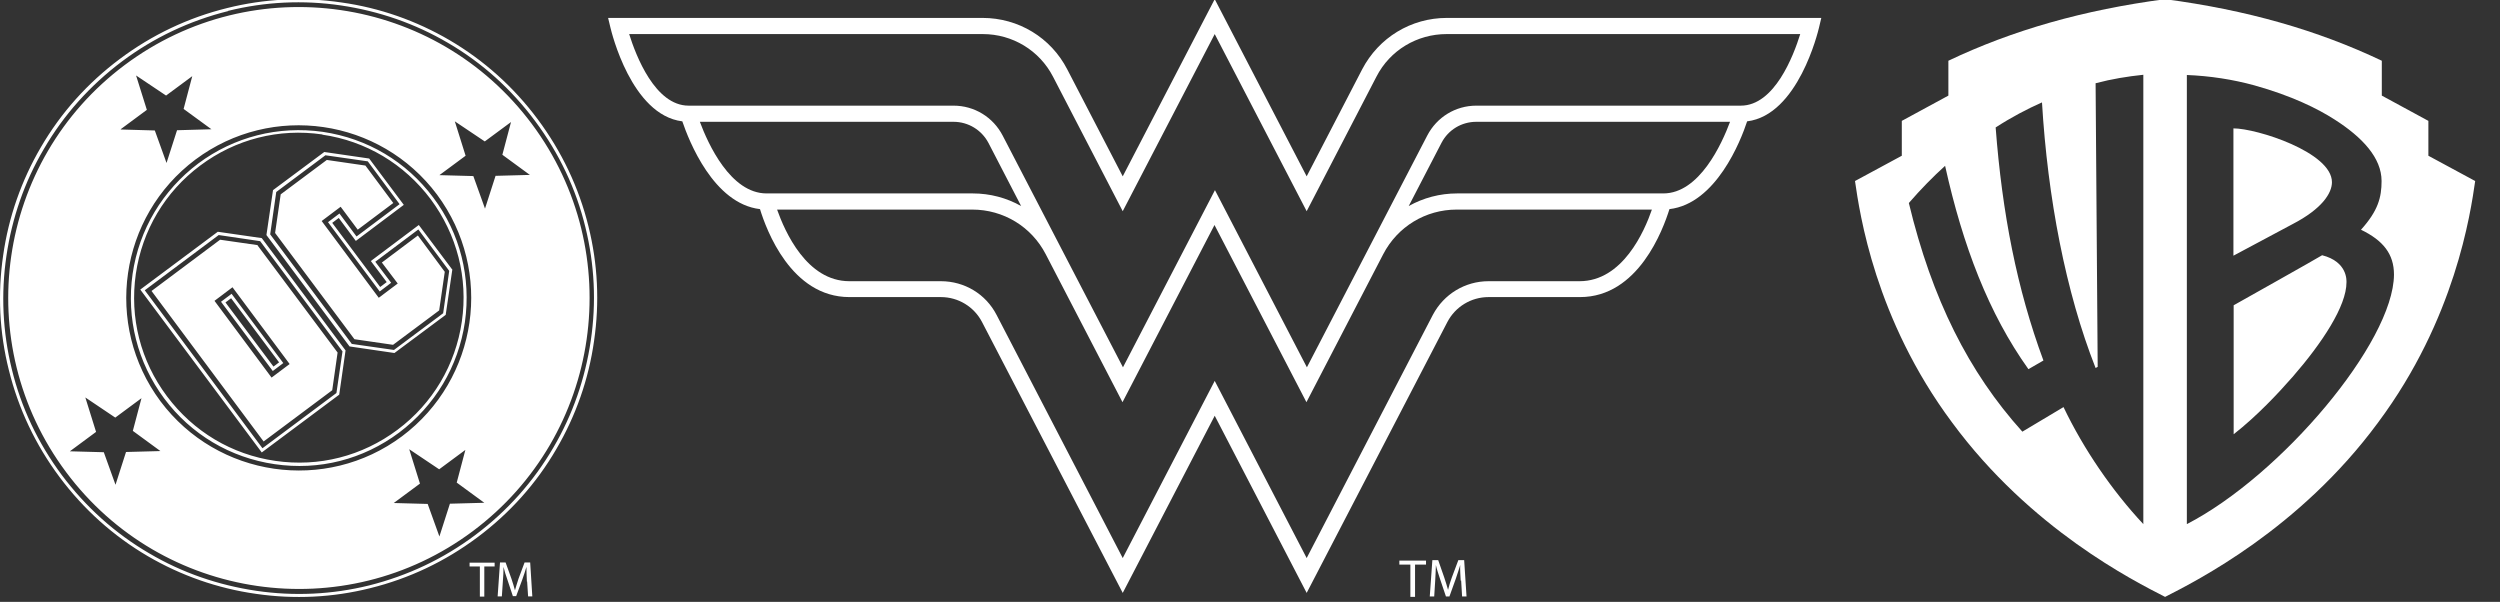
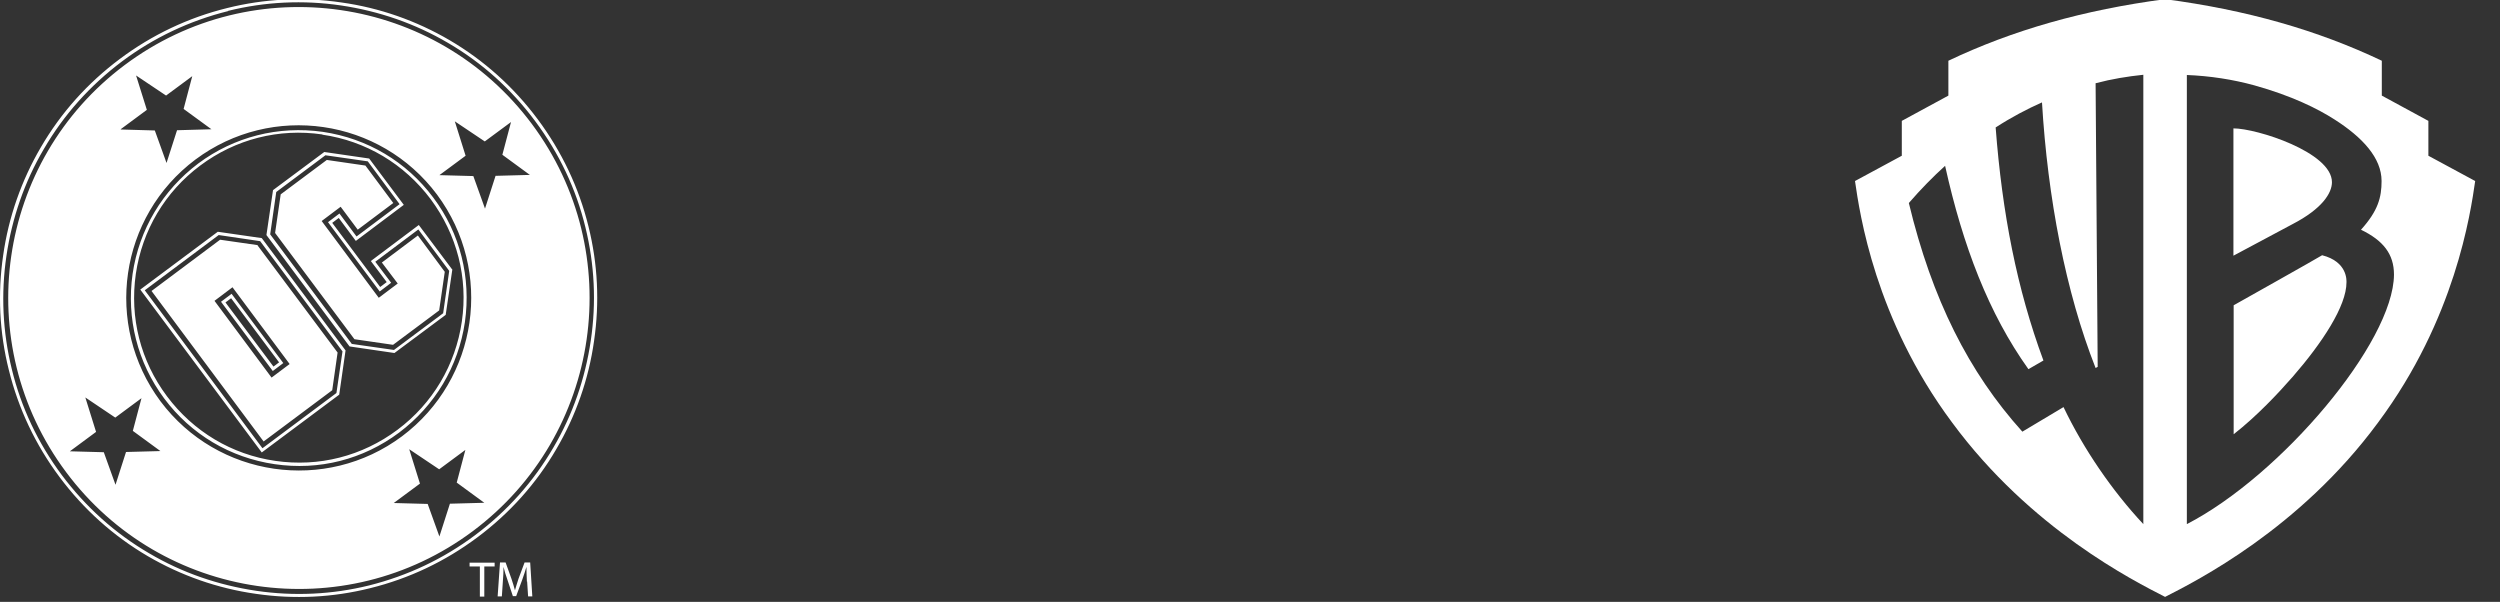
<svg xmlns="http://www.w3.org/2000/svg" fill="none" viewBox="0 0 54 13" height="13" width="54">
  <rect x="0" y="0" width="54" height="13" fill="#333333" stroke="none" />
  <path fill="white" d="M7.595 7.423L5.836 5.062L5.967 4.147L7.029 3.354L7.944 3.485L8.631 4.41L7.701 5.108L7.332 4.612L7.085 4.799L8.202 6.296L8.449 6.108L8.106 5.654L9.036 4.956L9.703 5.851L9.572 6.766L8.51 7.559L7.595 7.428V7.423ZM9.774 5.83L9.046 4.86L8.01 5.638L8.353 6.093L8.212 6.199L7.176 4.814L7.317 4.708L7.686 5.204L8.722 4.425L7.974 3.424L7.004 3.283L5.897 4.107L5.755 5.077L7.55 7.483L8.52 7.625L9.627 6.801L9.769 5.83H9.774ZM4.87 6.533L4.992 6.442L6.028 7.827L5.907 7.918L4.87 6.533ZM5.002 6.346L4.774 6.518L5.892 8.014L6.119 7.842L5.002 6.346ZM3.127 6.27L4.724 5.077L5.619 5.209L7.398 7.59L7.267 8.489L5.669 9.682L3.127 6.27ZM7.464 7.569L5.654 5.143L4.704 5.006L3.03 6.255L5.654 9.773L7.327 8.525L7.464 7.569ZM6.963 2.909C7.903 3.045 8.732 3.541 9.304 4.304C9.87 5.067 10.113 6.002 9.976 6.943C9.84 7.883 9.344 8.717 8.586 9.283C7.823 9.854 6.887 10.092 5.947 9.955C5.007 9.819 4.178 9.323 3.607 8.56C3.036 7.797 2.798 6.862 2.934 5.916C3.071 4.976 3.566 4.142 4.325 3.576C5.088 3.005 6.023 2.767 6.963 2.904M10.042 6.958C10.178 5.997 9.941 5.042 9.359 4.268C8.778 3.49 7.934 2.99 6.973 2.848C6.013 2.712 5.058 2.954 4.284 3.53C3.511 4.112 3.005 4.956 2.864 5.916C2.727 6.877 2.97 7.832 3.546 8.606C4.127 9.384 4.972 9.885 5.932 10.026C6.892 10.168 7.843 9.925 8.621 9.344C9.395 8.762 9.9 7.918 10.042 6.958ZM4.926 0.235C5.725 0.037 6.549 -0.003 7.368 0.118C8.187 0.24 8.965 0.508 9.678 0.927C10.416 1.357 11.048 1.928 11.563 2.621C12.079 3.313 12.443 4.081 12.645 4.91C12.842 5.714 12.883 6.533 12.761 7.357C12.64 8.176 12.372 8.954 11.953 9.667C11.523 10.405 10.952 11.042 10.264 11.558C9.577 12.073 8.803 12.437 7.974 12.645C7.176 12.842 6.352 12.882 5.533 12.761C4.714 12.639 3.935 12.372 3.223 11.952C2.485 11.522 1.853 10.951 1.337 10.264C0.821 9.571 0.457 8.803 0.255 7.974C0.058 7.17 0.018 6.351 0.139 5.527C0.26 4.708 0.528 3.93 0.948 3.217C1.377 2.479 1.949 1.842 2.636 1.326C3.324 0.811 4.097 0.447 4.926 0.24M12.018 9.698C12.438 8.98 12.716 8.191 12.832 7.362C12.953 6.533 12.913 5.704 12.711 4.89C12.504 4.051 12.134 3.273 11.614 2.575C11.093 1.877 10.451 1.301 9.708 0.866C8.99 0.447 8.202 0.169 7.373 0.053C6.544 -0.069 5.715 -0.028 4.906 0.174C4.067 0.381 3.288 0.75 2.591 1.271C1.893 1.792 1.317 2.434 0.882 3.182C0.463 3.899 0.185 4.688 0.068 5.517C-0.053 6.346 -0.013 7.18 0.19 7.989C0.397 8.828 0.766 9.607 1.286 10.304C1.807 11.002 2.449 11.578 3.192 12.013C3.91 12.432 4.699 12.71 5.528 12.827C6.357 12.948 7.186 12.907 7.994 12.705C8.834 12.498 9.612 12.129 10.31 11.608C11.007 11.088 11.584 10.446 12.018 9.698ZM8.247 5.669L8.591 6.124L8.181 6.432L6.948 4.774L7.358 4.466L7.727 4.961L8.495 4.385L7.893 3.576L7.059 3.455L6.063 4.198L5.942 5.032L7.656 7.327L8.49 7.448L9.486 6.705L9.607 5.871L9.026 5.087L8.257 5.664L8.247 5.669ZM5.022 6.205L4.633 6.498L5.866 8.156L6.256 7.863L5.022 6.205ZM5.563 5.3L7.292 7.615L7.176 8.429L5.694 9.536L3.273 6.285L4.754 5.178L5.568 5.295L5.563 5.3ZM11.452 3.783L10.851 3.343L11.038 2.636L10.471 3.055L9.824 2.621L10.057 3.364L9.491 3.783L10.224 3.803L10.476 4.506L10.704 3.798L11.447 3.778L11.452 3.783ZM9.44 4.203C8.207 2.555 5.871 2.216 4.223 3.445C2.576 4.678 2.237 7.013 3.465 8.666C4.699 10.314 7.034 10.653 8.682 9.425C10.33 8.191 10.668 5.856 9.44 4.203ZM9.865 10.425L10.052 9.718L9.486 10.137L8.839 9.703L9.071 10.446L8.505 10.865L9.238 10.885L9.491 11.588L9.718 10.88L10.461 10.86L9.86 10.42L9.865 10.425ZM2.869 9.308L3.056 8.601L2.49 9.02L1.843 8.585L2.075 9.329L1.509 9.748L2.242 9.768L2.495 10.471L2.722 9.763L3.465 9.743L2.864 9.303L2.869 9.308ZM2.611 2.797L3.344 2.818L3.597 3.52L3.824 2.813L4.567 2.792L3.966 2.353L4.153 1.645L3.587 2.064L2.939 1.63L3.172 2.373L2.606 2.792L2.611 2.797ZM11.487 2.676C13.56 5.456 12.994 9.394 10.214 11.472C7.433 13.549 3.501 12.978 1.428 10.198C-0.65 7.413 -0.078 3.475 2.697 1.402C5.477 -0.675 9.41 -0.104 11.487 2.676ZM10.143 12.154V12.235H10.365V12.887H10.461V12.235H10.684V12.154H10.143ZM11.381 12.564C11.376 12.463 11.371 12.336 11.371 12.245C11.346 12.331 11.316 12.422 11.28 12.523L11.149 12.877H11.078L10.962 12.528C10.926 12.427 10.896 12.331 10.876 12.245C10.876 12.336 10.871 12.457 10.861 12.569L10.84 12.882H10.749L10.8 12.149H10.921L11.048 12.503C11.078 12.594 11.103 12.675 11.123 12.751C11.144 12.675 11.169 12.599 11.199 12.503L11.331 12.149H11.452L11.498 12.882H11.407L11.386 12.559L11.381 12.564Z" />
  <path fill="white" d="M49.511 8.151C49.223 8.48 48.753 8.985 48.247 9.38V6.594C48.247 6.594 50.092 5.558 50.158 5.513C50.709 5.654 50.684 6.059 50.684 6.099C50.684 6.61 50.163 7.403 49.516 8.146M48.242 2.773C48.743 2.773 50.37 3.288 50.37 3.935C50.37 4.168 50.163 4.507 49.521 4.84L48.242 5.523V2.768V2.773ZM51.002 4.957C51.366 4.552 51.442 4.264 51.442 3.91C51.442 3.41 51.028 2.965 50.426 2.581C50.062 2.348 49.506 2.07 48.692 1.843C48.227 1.716 47.737 1.64 47.236 1.62V11.321C49.273 10.269 51.7 7.393 51.71 5.932C51.71 5.487 51.477 5.194 50.997 4.962M45.265 1.797L45.31 7.924L45.265 7.949C44.618 6.311 44.229 4.264 44.107 2.212C43.789 2.353 43.45 2.53 43.106 2.753C43.248 4.613 43.566 6.24 44.138 7.787L43.814 7.974C42.955 6.771 42.399 5.315 42.014 3.582C41.752 3.819 41.489 4.087 41.231 4.385C41.731 6.463 42.525 8.04 43.683 9.324L44.572 8.793C45.007 9.703 45.624 10.603 46.296 11.321V1.615C45.952 1.651 45.614 1.706 45.27 1.797M53.464 3.91C53.363 4.608 53.034 6.888 51.366 9.127C49.668 11.432 47.438 12.549 46.766 12.893C46.094 12.549 43.865 11.432 42.166 9.127C40.498 6.888 40.169 4.608 40.068 3.91L41.079 3.364V2.611L42.085 2.065V1.312C43.475 0.65 45.007 0.215 46.766 -0.018C48.525 0.215 50.057 0.65 51.447 1.312V2.065L52.453 2.611V3.364L53.464 3.91Z" />
-   <path fill="white" d="M30.464 12.195H30.226V12.109H30.802V12.195H30.565V12.893H30.464V12.195ZM31.551 12.544C31.546 12.433 31.535 12.306 31.541 12.205C31.515 12.296 31.48 12.392 31.444 12.504L31.308 12.883H31.232L31.106 12.509C31.07 12.398 31.035 12.296 31.015 12.205C31.015 12.301 31.005 12.433 31 12.549L30.979 12.883H30.883L30.939 12.099H31.065L31.197 12.478C31.227 12.574 31.257 12.66 31.278 12.741C31.298 12.66 31.323 12.574 31.358 12.478L31.5 12.099H31.626L31.677 12.883H31.581L31.561 12.539L31.551 12.544ZM31.252 0.387C30.479 0.387 29.781 0.811 29.422 1.499L28.224 3.809L26.238 -0.018L24.251 3.809L23.053 1.499C22.699 0.811 21.997 0.387 21.223 0.387H13.135L13.186 0.599C13.206 0.68 13.636 2.485 14.738 2.621C14.879 3.036 15.41 4.4 16.416 4.517C16.552 4.962 17.088 6.417 18.347 6.417H20.323C20.698 6.417 21.041 6.625 21.213 6.958L24.251 12.807L26.238 8.98L28.224 12.807L31.262 6.958C31.434 6.625 31.778 6.417 32.152 6.417H34.129C35.387 6.417 35.923 4.957 36.06 4.517C37.066 4.4 37.601 3.041 37.738 2.621C38.84 2.485 39.27 0.68 39.29 0.599L39.34 0.387H31.252ZM15.117 2.631H20.596C20.915 2.631 21.203 2.808 21.35 3.086L22.057 4.451C21.744 4.274 21.385 4.178 21.011 4.178H16.558C15.779 4.178 15.294 3.106 15.117 2.631ZM34.129 6.074H32.152C31.647 6.074 31.187 6.352 30.949 6.802L28.224 12.054L26.238 8.227L24.251 12.054L21.526 6.802C21.294 6.352 20.834 6.074 20.323 6.074H18.347C17.422 6.074 16.952 4.997 16.785 4.527H21.001C21.673 4.527 22.28 4.896 22.588 5.492L24.246 8.687L26.233 4.86L28.219 8.687L29.877 5.492C30.186 4.896 30.792 4.527 31.465 4.527H35.681C35.519 4.997 35.049 6.074 34.118 6.074H34.129ZM35.928 4.178H31.475C31.101 4.178 30.742 4.274 30.428 4.451L31.136 3.086C31.283 2.803 31.571 2.631 31.889 2.631H37.369C37.192 3.106 36.707 4.178 35.928 4.178ZM37.611 2.282H31.889C31.439 2.282 31.035 2.53 30.828 2.929L28.229 7.934L26.243 4.107L24.256 7.934L21.658 2.929C21.451 2.53 21.046 2.282 20.596 2.282H14.874C14.151 2.282 13.737 1.206 13.59 0.736H21.228C21.87 0.736 22.452 1.089 22.745 1.656L24.251 4.562L26.238 0.736L28.224 4.562L29.731 1.656C30.024 1.084 30.61 0.736 31.247 0.736H38.885C38.739 1.206 38.329 2.282 37.601 2.282H37.611Z" />
</svg>